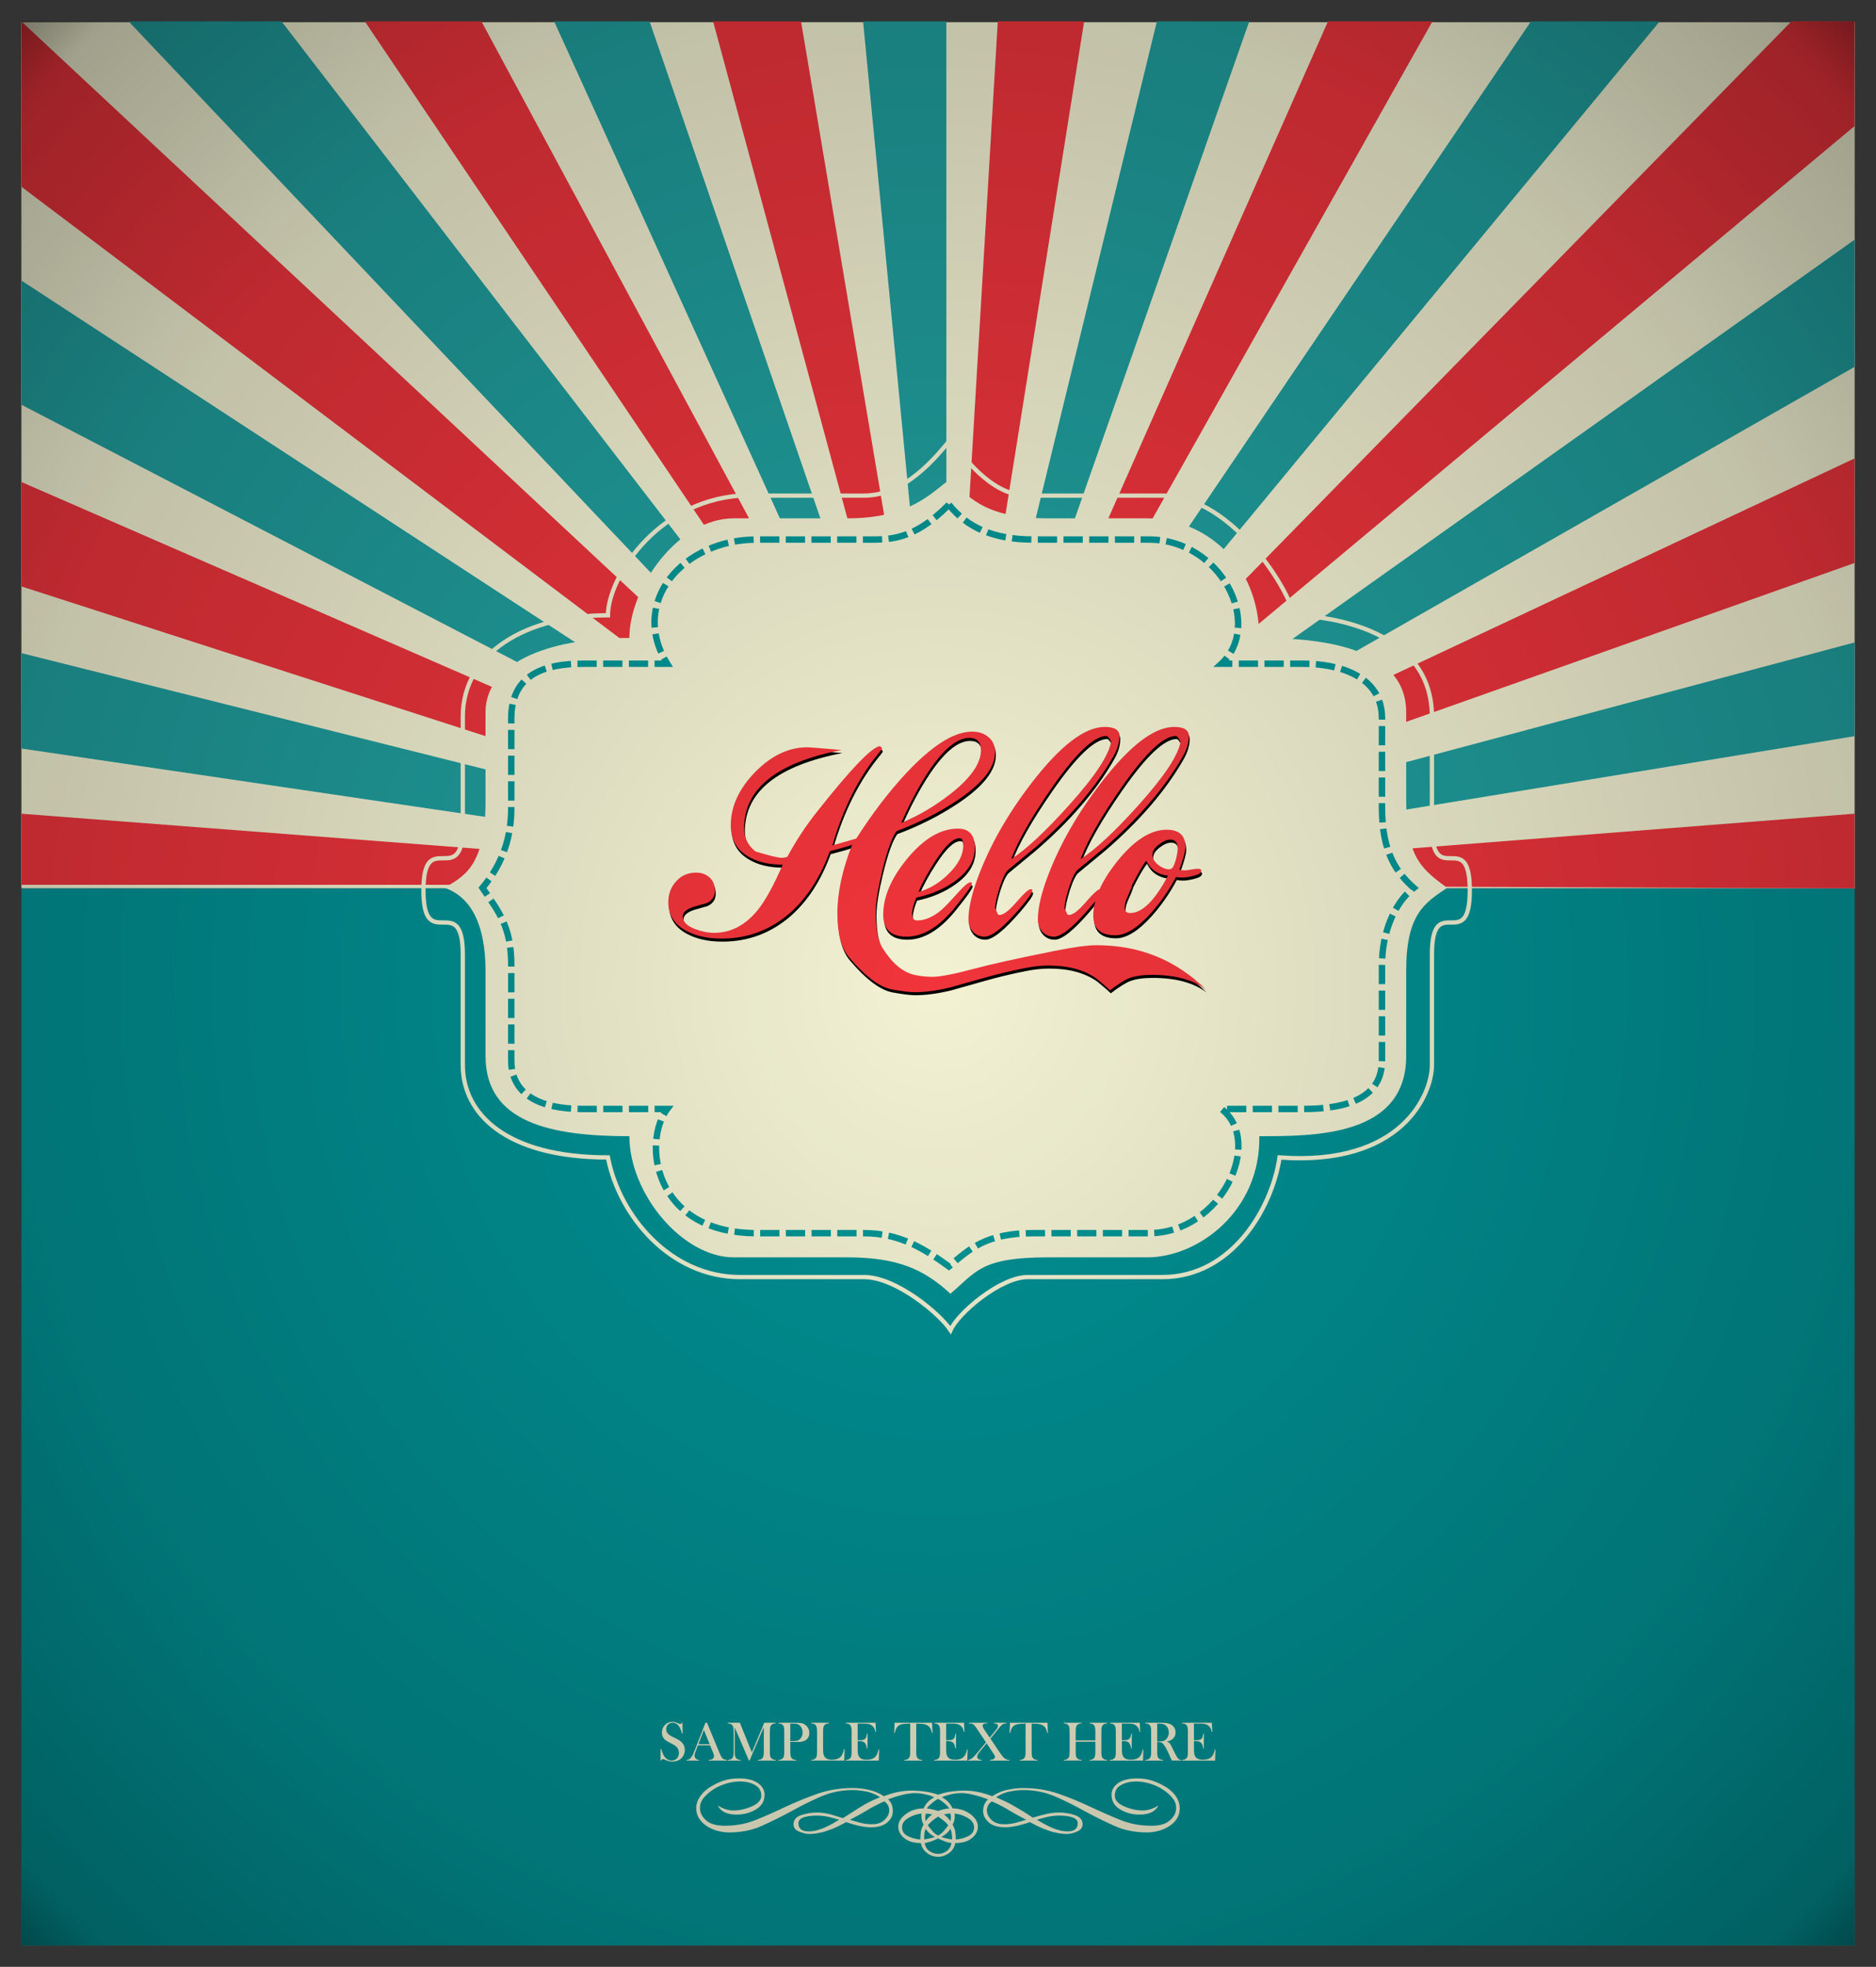
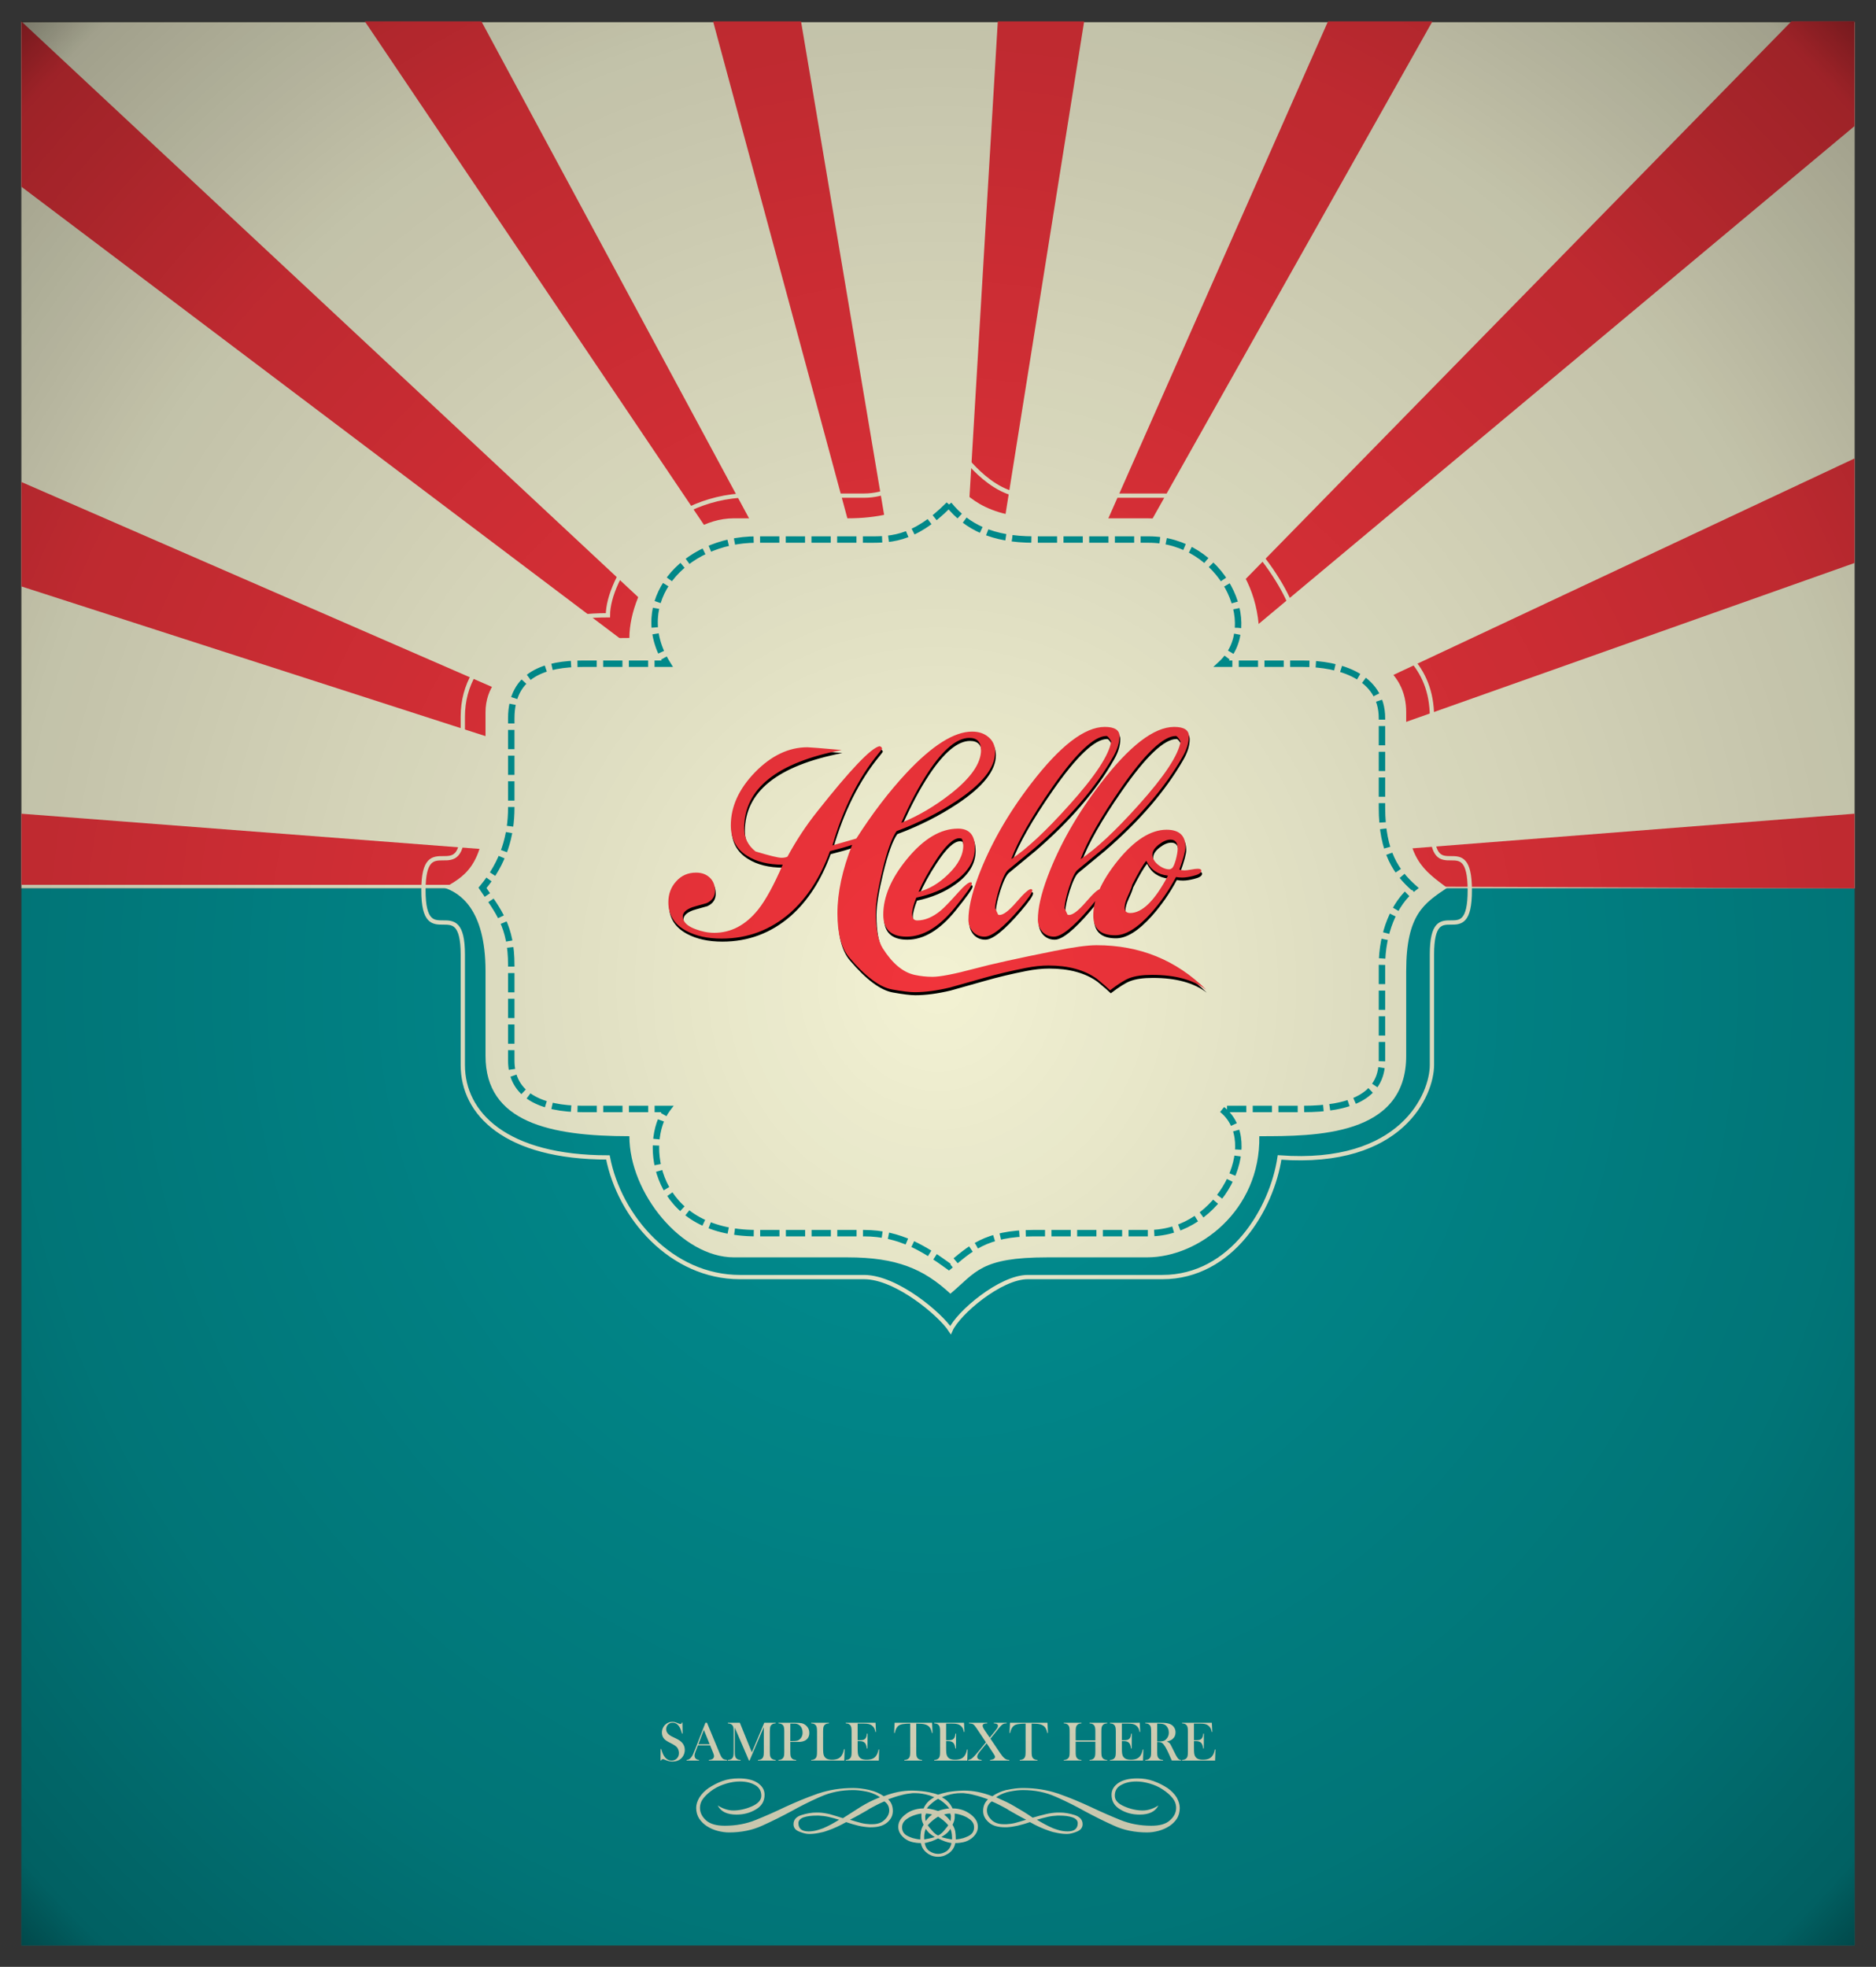
<svg xmlns="http://www.w3.org/2000/svg" id="svg2" viewBox="0 0 438.01 459.18" version="1.1">
  <rect x="0" y="0" width="438.01" height="459.18" fill="#333333" stroke="none" />
  <defs id="defs4">
    <radialGradient id="radialGradient988" gradientUnits="userSpaceOnUse" cy="535.86" cx="401.09" gradientTransform="matrix(1.463 -3.2984e-8 3.4616e-8 1.536 -185.73 -286.93)" r="214">
      <stop id="stop984" stop-opacity="0" offset="0" />
      <stop id="stop998" stop-opacity=".2" offset=".699" />
      <stop id="stop996" stop-opacity=".337" offset=".923" />
      <stop id="stop994" stop-opacity=".494" offset=".964" />
      <stop id="stop992" stop-opacity=".706" offset=".981" />
      <stop id="stop990" stop-opacity=".851" offset=".981" />
      <stop id="stop986" offset="1" />
    </radialGradient>
  </defs>
  <g id="layer1" transform="translate(-182.09 -306.27)">
    <g id="g1000">
      <g id="g956">
        <g id="g832" transform="translate(32.527 36.77)">
          <g id="g967">
            <rect id="rect965" height="202.23" width="428" y="274.67" x="154.57" fill="#f3f2d3" />
            <rect id="rect963" height="246.78" width="428" y="476.9" x="154.57" fill="#019194" />
          </g>
          <g id="g1095">
            <path id="path1055" fill="#ed343c" d="m154.56 274.5v38.594l215.97 162.97-215.97-201.56zm215.97 201.56-108.56-201.56h-27.22l135.78 201.56zl-33.94-201.56h-20.53l54.47 201.56zl32.16-201.56h-20.16l-12 201.56zl113.47-201.56h-24.38l-89.09 201.56zl212.03-177.12v-24.438h-14.75l-197.28 201.56zl212.03-75.125v-24.406l-212.03 99.53zl212.03 0.844v-17.438l-212.03 16.6zl-215.97-16.594v16.594h215.97zl-215.97-94.031v24.375l215.97 69.66z" />
-             <path id="path1092" fill="#209e9d" d="m370.52 476.07 212.05-56.583v21.875l-212.05 34.71zm0.007-0.008l212.04-150.6v29.69zm-0.007 0.008l136.48-201.56h30.05zl49.15-201.56h21.56zm0.007-0.008l-19.45-201.55h19.44zm-0.007 0.008l-91.57-201.56h22.28zl-190.91-201.56h35.7zl-215.95-112.08v-28.99zl-215.95-31.82v-22.27z" />
          </g>
          <g id="g1099" transform="translate(2)">
            <path id="path865" d="m369.5 372.13c-3.063 3.621-10.398 13.081-20.189 13.081h-28.991c-19.87 1.51-30.82 19.52-30.82 27.93-18.91 0-33.881 8.671-33.881 23.688v25.536c0 15-9.192 0-9.192 15s9.192 0 9.192 15v25.781c0 11.333 10.002 21.567 33.881 21.567 2.686 13.863 14.74 27.931 30.819 27.931h28.991c7.56 0 17.817 8.725 20.189 12.374 1.768-4 11.658-12.374 17.995-12.374h31.466c16.2 0 25.596-16.018 27.357-27.931 28.611 2.121 35.575-14.804 35.575-21.567v-25.781c0-15 8.839 0 8.839-15s-8.839 0-8.839-15v-25.536c0-23.688-32.393-23.688-32.393-23.688 0-4.226-13.745-27.931-30.539-27.931h-31.466c-8.79 0-15.43-9.73-17.99-13.08z" stroke="#f3f2d3" fill="none" />
            <path id="path911" d="m392.09 563.04c-15.626 0-16.648 3.468-22.627 8.485-6.208-5.737-12.441-8.485-24.042-8.485h-26.516c-12.115 0-24.395-14.981-24.395-28.284-18.513 0-33.588-3.245-33.588-18.738v-19.799c0-14.726-6.205-18.296-9.546-19.445 3.922-2.519 9.546-4.436 9.546-20.153v-20.86c0-11.037 13.621-17.324 33.588-17.324 0-11.706 11.315-27.931 24.395-27.931h26.516c14.637 0 19.487-5.901 24.042-9.192 3.62 3.426 7.307 9.192 22.627 9.192h23.335c13.192 0 26.163 10.346 26.163 27.931 27.218-0.088 34.295 8.309 34.295 17.324v20.86c0 13.571 4.13 16.042 9.546 20.153-5.327 3.601-9.546 6.151-9.546 19.445v19.799c0 18.738-21.162 18.738-34.295 18.738 0.3 17.38-14.19 28.28-26.15 28.28z" fill="#f3f2d3" />
            <path id="path961" d="m369.11 387.33c-8.572 8.629-14.146 8.132-19.799 8.132h-25.102c-17.096 0-29.832 14.545-20.86 28.991h-19.799c-8.412 0-16.617 2.276-16.617 12.728v20.86c0 6.508-1.72 12.743-6.718 18.738 3.756 5.569 6.718 8.979 6.718 18.031v22.274c0 8.131 6.999 11.314 16.617 11.314h19.799c-5.836 7.741-3.246 28.991 20.86 28.991h25.102c8.442 0 14.27 3.777 19.799 7.778 4.869-4.069 8.495-7.778 19.799-7.778h26.87c16.971 0 26.89-21.357 16.971-28.991h19.092c10.536 0 18.385-2.739 18.385-11.314v-22.274c0-7.28 2.735-14.457 7.425-18.031-4.005-3.569-7.425-8.246-7.425-18.738v-20.86c0-9.815-9.941-12.728-18.385-12.728h-19.092c9.805-9.133 0-28.991-16.971-28.991h-26.87c-9.56 0-15.57-2.9-19.8-8.13z" stroke="#009697" stroke-dasharray="4.5, 1.5" stroke-width="1.5" fill="none" />
          </g>
          <g id="g834" transform="translate(253.14 -383.25)">
            <g id="g923">
              <g id="text826" transform="scale(1.005 .995)">
                <path id="path907" d="m176.2 861.03q0 0.774-1.871 1.226-1.484 0.387-2.58 0.387-0.71 0-1.419-0.129-2.451 4.644-5.805 8.45-4.644 5.225-8.321 5.225-5.096 0-5.096-4.644 0-5.676 5.612-12.771 5.87-7.353 11.417-7.353 4.386 0 4.386 4.064 0 1.355-1.419 5.289 0.645 0.194 1.161 0.194 0.516 0 1.548-0.194 1.032-0.194 1.548-0.194 0.84 0 0.84 0.45zm-5.483-5.16q0-2.129-1.677-2.129-1.226 0-2.709 1.161-1.484 1.161-1.484 2.387 0 1.226 1.29 2.322 1.355 1.097 2.645 1.097 0.129 0 0.323-0.065v-0.065q0.581 0 1.161-2.064 0.45-1.68 0.45-2.65zm-2.258 6.321q-3.548-0.387-5.031-3.483-1.097 1.29-3.225 5.547v-0.065q-0.129 0.71-1.032 2.709-0.774 1.677-0.774 2.774 0 1.29 1.29 1.29 4.2 0 8.78-8.77zm4.86-32.702q0 2.258-1.484 4.838-6.192 10.901-18.189 21.35-2.064 1.742-6.192 5.16-0.903 0.774-2 4.193-0.968 3.161-1.032 4.773l0.71 1.548q0.258 0.065 0.323 0.065 1.355 0 3.935-3.032t3.354-3.032q0.323 0 0.323 0.323 0 0.774-2.838 4.128-5.676 6.708-8.256 6.708-1.613 0-2.709-1.161-1.032-1.226-1.032-2.838 0-3.999 2.258-10.062 4.128-11.094 12.255-21.801 10.127-13.352 17.157-13.352 3.42 0 3.42 2.19zm-1.935 1.226q-0.71-1.29-1.097-1.29-4.322 0-12.707 12.191-7.095 10.32-9.417 16.706 5.354-3.548 13.481-12.707 8.97-10.07 9.74-14.9zm-14.19-1.226q0 2.258-1.484 4.838-6.192 10.901-18.189 21.35-2.064 1.742-6.192 5.16-0.903 0.774-2 4.193-0.968 3.161-1.032 4.773l0.71 1.548q0.258 0.065 0.323 0.065 1.355 0 3.935-3.032 2.58-3.032 3.354-3.032 0.323 0 0.323 0.323 0 0.774-2.838 4.128-5.676 6.708-8.256 6.708-1.613 0-2.709-1.161-1.032-1.226-1.032-2.838 0-3.999 2.258-10.062 4.128-11.094 12.255-21.801 10.127-13.352 17.157-13.352 3.42 0 3.42 2.19zm-1.935 1.226q-0.71-1.29-1.097-1.29-4.322 0-12.707 12.191-7.095 10.32-9.417 16.706 5.354-3.548 13.481-12.707 8.97-10.07 9.74-14.9zm-31.668 24.962q0 4.515-4.709 7.869-3.741 2.709-8.901 3.806-0.968 2.451-0.968 3.806 0 1.548 1.161 1.548 2.709 0 5.483-2.322 1.226-1.032 4.128-4.322 2.064-2.322 2.838-2.322 0.258 0 0.258 0.323 0 0.71-3.935 5.612-5.483 6.837-11.223 6.837-5.418 0-5.418-5.16 0-6.257 5.483-13.029 5.805-7.16 11.868-7.16 3.93-0.01 3.93 4.51zm-2.709-0.581q0-0.968-0.323-1.548-0.258-0.129-0.581-0.129-2.128 0-5.483 5.225-2.516 3.87-3.999 7.353 3.612-0.903 6.837-4.064 3.55-3.42 3.55-6.84zm56.433 33.863q-4.451-3.483-12.578-3.483-3.29 0-5.289 0.774-1.613 0.645-4.451 2.838-0.839-0.839-3.096-2.709-4.257-3.096-11.223-3.096-2.451 0-5.354 0.581-5.16 1.032-9.611 2.322l-7.934 2.258q-4.58 1.097-8.192 1.097-1.677 0-5.225-0.645-4.322-0.774-9.998-7.547-2.709-3.225-2.709-10.32 0-7.289 3.419-16.061-1.871 0.645-5.16 1.484-3.29 9.159-9.288 14.513-6.837 5.999-15.867 5.999-4.838 0-8.192-1.806-4.193-2.258-4.193-6.708 0-2.903 1.806-4.902 1.806-2.064 4.644-2.064 1.935 0 3.161 1.161 1.226 1.161 1.226 3.096 0 2-1.935 2.903-3.225 0.903-3.354 0.968-2.193 0.839-2.193 2.128 0 1.871 2.838 2.967 2.322 0.903 4.451 0.903 5.87 0 10.191-5.418 2.645-3.354 5.741-10.578-5.031 0-8.256-2.064-3.806-2.387-3.806-7.16 0-6.579 5.612-12.449 5.676-5.87 12.191-5.87 0.71 0 7.934 0.645-22.64 4.451-22.64 18.383 0 3.29 2.645 5.418 4.838 1.484 6.063 1.484 0.774 0 1.355-0.258 3.032-5.676 6.902-10.578 11.61-14.835 14.513-15.351l0.387 0.194 0.194 0.387q-0.194 0.323-0.774 1.032-7.031 8.643-10.772 21.672l5.547-1.613q5.547-8.772 11.61-15.351 9.03-9.74 15.287-9.74 2.322 0 3.806 1.29 1.548 1.29 1.548 3.548 0 5.418-8.966 11.417-6.257 4.193-13.932 7.095-1.613 2.258-3.29 9.224-1.548 6.45-1.548 9.74 0 5.934 1.613 8.514 3.354 5.354 7.418 6.257 2.064 0.452 4.128 0.452 2.709 0 9.869-1.935 5.676-1.548 18.447-4.128 6.644-1.355 9.804-1.355 15.03-0.01 25.47 10.44zm-52.311-56.245q0-2.838-2.709-2.838-4.257 0-9.482 7.934-3.29 5.031-6.321 11.997 5.934-2.451 11.417-6.773 7.1-5.62 7.1-10.33z" />
              </g>
              <g id="text830" fill="#f1343b" transform="scale(1.005 .995)">
-                 <path id="path920" d="m176.02 860.32q0 0.774-1.871 1.226-1.484 0.387-2.58 0.387-0.71 0-1.419-0.129-2.451 4.644-5.805 8.45-4.644 5.225-8.321 5.225-5.096 0-5.096-4.644 0-5.676 5.612-12.771 5.87-7.353 11.417-7.353 4.386 0 4.386 4.064 0 1.355-1.419 5.289 0.645 0.194 1.161 0.194 0.516 0 1.548-0.194 1.032-0.194 1.548-0.194 0.84 0 0.84 0.45zm-5.483-5.16q0-2.128-1.677-2.128-1.226 0-2.709 1.161-1.484 1.161-1.484 2.387 0 1.226 1.29 2.322 1.355 1.097 2.645 1.097 0.129 0 0.323-0.065v-0.065q0.581 0 1.161-2.064 0.45-1.68 0.45-2.65zm-2.258 6.321q-3.548-0.387-5.031-3.483-1.097 1.29-3.225 5.547v-0.065q-0.129 0.71-1.032 2.709-0.774 1.677-0.774 2.774 0 1.29 1.29 1.29 4.2 0 8.78-8.77zm4.86-32.702q0 2.258-1.484 4.838-6.192 10.901-18.189 21.35-2.064 1.742-6.192 5.16-0.903 0.774-2 4.193-0.968 3.161-1.032 4.773l0.71 1.548q0.258 0.065 0.323 0.065 1.355 0 3.935-3.032 2.58-3.032 3.354-3.032 0.323 0 0.323 0.323 0 0.774-2.838 4.128-5.676 6.708-8.256 6.708-1.613 0-2.709-1.161-1.032-1.226-1.032-2.838 0-3.999 2.258-10.062 4.128-11.094 12.255-21.801 10.127-13.352 17.157-13.352 3.42 0 3.42 2.19zm-1.935 1.226q-0.71-1.29-1.097-1.29-4.322 0-12.707 12.191-7.095 10.32-9.417 16.706 5.354-3.548 13.481-12.707 8.97-10.07 9.75-14.91zm-14.19-1.226q0 2.258-1.484 4.838-6.192 10.901-18.189 21.35-2.064 1.742-6.192 5.16-0.903 0.774-2 4.193-0.968 3.161-1.032 4.773l0.71 1.548q0.258 0.065 0.323 0.065 1.355 0 3.935-3.032 2.58-3.032 3.354-3.032 0.323 0 0.323 0.323 0 0.774-2.838 4.128-5.676 6.708-8.256 6.708-1.613 0-2.709-1.161-1.032-1.226-1.032-2.838 0-3.999 2.258-10.062 4.128-11.094 12.255-21.801 10.127-13.352 17.157-13.352 3.43 0 3.43 2.19zm-1.935 1.226q-0.71-1.29-1.097-1.29-4.322 0-12.707 12.191-7.095 10.32-9.417 16.706 5.354-3.548 13.481-12.707 8.97-10.07 9.74-14.91zm-31.668 24.962q0 4.515-4.709 7.869-3.741 2.709-8.901 3.806-0.968 2.451-0.968 3.806 0 1.548 1.161 1.548 2.709 0 5.483-2.322 1.226-1.032 4.128-4.322 2.064-2.322 2.838-2.322 0.258 0 0.258 0.323 0 0.71-3.935 5.612-5.483 6.837-11.223 6.837-5.418 0-5.418-5.16 0-6.257 5.483-13.029 5.805-7.16 11.868-7.16 3.94-0.01 3.94 4.51zm-2.709-0.581q0-0.968-0.323-1.548-0.258-0.129-0.581-0.129-2.128 0-5.483 5.225-2.516 3.87-3.999 7.353 3.612-0.903 6.837-4.064 3.56-3.43 3.56-6.84zm56.433 33.863q-4.451-3.483-12.578-3.483-3.29 0-5.289 0.774-1.613 0.645-4.451 2.838-0.839-0.839-3.096-2.709-4.257-3.096-11.223-3.096-2.451 0-5.354 0.581-5.16 1.032-9.611 2.322l-7.934 2.258q-4.58 1.097-8.192 1.097-1.677 0-5.225-0.645-4.322-0.774-9.998-7.547-2.709-3.225-2.709-10.32 0-7.289 3.419-16.061-1.871 0.645-5.16 1.484-3.29 9.159-9.288 14.513-6.837 5.999-15.867 5.999-4.838 0-8.192-1.806-4.193-2.258-4.193-6.708 0-2.903 1.806-4.902 1.806-2.064 4.644-2.064 1.935 0 3.161 1.161 1.226 1.161 1.226 3.096 0 2-1.935 2.903-3.225 0.903-3.354 0.968-2.193 0.839-2.193 2.129 0 1.871 2.838 2.967 2.322 0.903 4.451 0.903 5.87 0 10.191-5.418 2.645-3.354 5.741-10.578-5.031 0-8.256-2.064-3.806-2.387-3.806-7.16 0-6.579 5.612-12.449 5.676-5.87 12.191-5.87 0.71 0 7.934 0.645-22.64 4.451-22.64 18.383 0 3.29 2.645 5.418 4.838 1.484 6.063 1.484 0.774 0 1.355-0.258 3.032-5.676 6.902-10.578 11.61-14.835 14.513-15.351l0.387 0.194 0.194 0.387q-0.194 0.323-0.774 1.032-7.031 8.643-10.772 21.672l5.547-1.613q5.547-8.772 11.61-15.351 9.03-9.74 15.287-9.74 2.322 0 3.806 1.29 1.548 1.29 1.548 3.548 0 5.418-8.966 11.417-6.257 4.193-13.932 7.095-1.613 2.258-3.29 9.224-1.548 6.45-1.548 9.74 0 5.934 1.613 8.514 3.354 5.354 7.418 6.257 2.064 0.452 4.128 0.452 2.709 0 9.869-1.935 5.676-1.548 18.447-4.128 6.644-1.355 9.804-1.355 15.03-0.01 25.48 10.44zm-52.311-56.245q0-2.838-2.709-2.838-4.257 0-9.482 7.934-3.29 5.031-6.321 11.997 5.934-2.451 11.417-6.773 7.11-5.61 7.11-10.32z" />
+                 <path id="path920" d="m176.02 860.32q0 0.774-1.871 1.226-1.484 0.387-2.58 0.387-0.71 0-1.419-0.129-2.451 4.644-5.805 8.45-4.644 5.225-8.321 5.225-5.096 0-5.096-4.644 0-5.676 5.612-12.771 5.87-7.353 11.417-7.353 4.386 0 4.386 4.064 0 1.355-1.419 5.289 0.645 0.194 1.161 0.194 0.516 0 1.548-0.194 1.032-0.194 1.548-0.194 0.84 0 0.84 0.45zm-5.483-5.16q0-2.128-1.677-2.128-1.226 0-2.709 1.161-1.484 1.161-1.484 2.387 0 1.226 1.29 2.322 1.355 1.097 2.645 1.097 0.129 0 0.323-0.065v-0.065q0.581 0 1.161-2.064 0.45-1.68 0.45-2.65zm-2.258 6.321q-3.548-0.387-5.031-3.483-1.097 1.29-3.225 5.547v-0.065q-0.129 0.71-1.032 2.709-0.774 1.677-0.774 2.774 0 1.29 1.29 1.29 4.2 0 8.78-8.77zm4.86-32.702q0 2.258-1.484 4.838-6.192 10.901-18.189 21.35-2.064 1.742-6.192 5.16-0.903 0.774-2 4.193-0.968 3.161-1.032 4.773l0.71 1.548q0.258 0.065 0.323 0.065 1.355 0 3.935-3.032 2.58-3.032 3.354-3.032 0.323 0 0.323 0.323 0 0.774-2.838 4.128-5.676 6.708-8.256 6.708-1.613 0-2.709-1.161-1.032-1.226-1.032-2.838 0-3.999 2.258-10.062 4.128-11.094 12.255-21.801 10.127-13.352 17.157-13.352 3.42 0 3.42 2.19zm-1.935 1.226q-0.71-1.29-1.097-1.29-4.322 0-12.707 12.191-7.095 10.32-9.417 16.706 5.354-3.548 13.481-12.707 8.97-10.07 9.75-14.91zm-14.19-1.226q0 2.258-1.484 4.838-6.192 10.901-18.189 21.35-2.064 1.742-6.192 5.16-0.903 0.774-2 4.193-0.968 3.161-1.032 4.773l0.71 1.548q0.258 0.065 0.323 0.065 1.355 0 3.935-3.032 2.58-3.032 3.354-3.032 0.323 0 0.323 0.323 0 0.774-2.838 4.128-5.676 6.708-8.256 6.708-1.613 0-2.709-1.161-1.032-1.226-1.032-2.838 0-3.999 2.258-10.062 4.128-11.094 12.255-21.801 10.127-13.352 17.157-13.352 3.43 0 3.43 2.19m-1.935 1.226q-0.71-1.29-1.097-1.29-4.322 0-12.707 12.191-7.095 10.32-9.417 16.706 5.354-3.548 13.481-12.707 8.97-10.07 9.74-14.91zm-31.668 24.962q0 4.515-4.709 7.869-3.741 2.709-8.901 3.806-0.968 2.451-0.968 3.806 0 1.548 1.161 1.548 2.709 0 5.483-2.322 1.226-1.032 4.128-4.322 2.064-2.322 2.838-2.322 0.258 0 0.258 0.323 0 0.71-3.935 5.612-5.483 6.837-11.223 6.837-5.418 0-5.418-5.16 0-6.257 5.483-13.029 5.805-7.16 11.868-7.16 3.94-0.01 3.94 4.51zm-2.709-0.581q0-0.968-0.323-1.548-0.258-0.129-0.581-0.129-2.128 0-5.483 5.225-2.516 3.87-3.999 7.353 3.612-0.903 6.837-4.064 3.56-3.43 3.56-6.84zm56.433 33.863q-4.451-3.483-12.578-3.483-3.29 0-5.289 0.774-1.613 0.645-4.451 2.838-0.839-0.839-3.096-2.709-4.257-3.096-11.223-3.096-2.451 0-5.354 0.581-5.16 1.032-9.611 2.322l-7.934 2.258q-4.58 1.097-8.192 1.097-1.677 0-5.225-0.645-4.322-0.774-9.998-7.547-2.709-3.225-2.709-10.32 0-7.289 3.419-16.061-1.871 0.645-5.16 1.484-3.29 9.159-9.288 14.513-6.837 5.999-15.867 5.999-4.838 0-8.192-1.806-4.193-2.258-4.193-6.708 0-2.903 1.806-4.902 1.806-2.064 4.644-2.064 1.935 0 3.161 1.161 1.226 1.161 1.226 3.096 0 2-1.935 2.903-3.225 0.903-3.354 0.968-2.193 0.839-2.193 2.129 0 1.871 2.838 2.967 2.322 0.903 4.451 0.903 5.87 0 10.191-5.418 2.645-3.354 5.741-10.578-5.031 0-8.256-2.064-3.806-2.387-3.806-7.16 0-6.579 5.612-12.449 5.676-5.87 12.191-5.87 0.71 0 7.934 0.645-22.64 4.451-22.64 18.383 0 3.29 2.645 5.418 4.838 1.484 6.063 1.484 0.774 0 1.355-0.258 3.032-5.676 6.902-10.578 11.61-14.835 14.513-15.351l0.387 0.194 0.194 0.387q-0.194 0.323-0.774 1.032-7.031 8.643-10.772 21.672l5.547-1.613q5.547-8.772 11.61-15.351 9.03-9.74 15.287-9.74 2.322 0 3.806 1.29 1.548 1.29 1.548 3.548 0 5.418-8.966 11.417-6.257 4.193-13.932 7.095-1.613 2.258-3.29 9.224-1.548 6.45-1.548 9.74 0 5.934 1.613 8.514 3.354 5.354 7.418 6.257 2.064 0.452 4.128 0.452 2.709 0 9.869-1.935 5.676-1.548 18.447-4.128 6.644-1.355 9.804-1.355 15.03-0.01 25.48 10.44zm-52.311-56.245q0-2.838-2.709-2.838-4.257 0-9.482 7.934-3.29 5.031-6.321 11.997 5.934-2.451 11.417-6.773 7.11-5.61 7.11-10.32z" />
              </g>
            </g>
          </g>
        </g>
        <g id="g858">
          <g id="g893" fill="#f3f2d3">
            <path id="path940" d="m456.87 730.86c-0.465 0.68-1.056 1.281-1.816 1.762-0.76 0.481-1.604 0.841-2.491 1.082-0.93 0.24-1.816 0.359-2.663 0.359-2.829 0-5.406-0.52-7.688-1.562-2.322-1.041-4.561-2.163-6.8-3.365-2.069-1.161-4.224-2.242-6.462-3.243-0.127-0.04-0.253-0.121-0.379-0.161-2.324-1.041-4.858-1.562-7.646-1.562-0.93 0-1.943 0.12-3.127 0.36-0.252 0.04-0.463 0.121-0.675 0.161-0.929 0.28-1.733 0.641-2.451 1.162 0.803 0.36 1.605 0.721 2.451 1.121 0.675 0.321 1.308 0.681 1.985 1.081 1.477 0.841 2.83 1.682 4.096 2.564 1.058-0.322 2.113-0.602 3.126-0.842 0.845-0.2 1.732-0.321 2.619-0.36h0.507c1.183 0 2.365 0.2 3.59 0.6 1.183 0.402 1.816 1.121 1.816 2.123 0 0.802-0.465 1.362-1.31 1.722-0.886 0.36-1.646 0.561-2.323 0.561-0.76 0-1.52-0.081-2.281-0.241-0.676-0.12-1.352-0.28-2.07-0.561-1.437-0.48-2.914-1.161-4.309-1.962-0.929 0.32-1.9 0.601-2.914 0.841-0.886 0.199-1.732 0.32-2.534 0.361h-0.338c-1.648 0-2.957-0.361-3.802-1.122-0.887-0.761-1.351-1.642-1.351-2.684 0-1.12 0.38-2.002 1.141-2.723-1.098-0.401-2.154-0.76-3.211-1.001-0.843-0.241-1.689-0.36-2.534-0.441h-0.634c-1.014 0-2.027 0.161-3.084 0.481-0.422 0.12-0.887 0.28-1.309 0.481 0.507 0.28 0.93 0.561 1.309 0.921 0.506 0.481 0.887 1.041 1.183 1.681 0.93 0 1.733 0.161 2.535 0.441 0.55 0.2 1.098 0.521 1.604 0.881 1.183 0.881 1.776 1.843 1.776 2.964 0 1.04-0.508 1.922-1.437 2.683-0.592 0.44-1.224 0.762-1.943 0.922-0.55 0.12-1.141 0.2-1.775 0.2h-0.126c-0.169 0.961-0.634 1.722-1.436 2.322-0.125 0.081-0.254 0.2-0.38 0.241-0.676 0.441-1.435 0.64-2.196 0.64-0.718 0-1.395-0.16-2.028-0.52-0.17-0.08-0.381-0.2-0.549-0.361-0.803-0.6-1.267-1.361-1.436-2.322h-0.126c-0.634 0-1.225-0.08-1.776-0.2-0.717-0.16-1.393-0.481-1.943-0.922-0.93-0.761-1.437-1.642-1.437-2.683 0-1.121 0.591-2.083 1.774-2.964 0.508-0.401 1.056-0.681 1.605-0.881 0.803-0.28 1.605-0.441 2.535-0.441 0.296-0.72 0.76-1.322 1.352-1.842 0.338-0.28 0.717-0.52 1.14-0.76-0.379-0.161-0.76-0.322-1.14-0.441-1.098-0.321-2.196-0.521-3.253-0.521h-0.634c-0.844 0.081-1.731 0.2-2.576 0.441-1.013 0.241-2.112 0.6-3.167 1.001 0.76 0.722 1.096 1.603 1.096 2.723 0 1.041-0.422 1.923-1.31 2.684-0.886 0.761-2.155 1.122-3.8 1.122h-0.338c-0.803-0.041-1.691-0.162-2.577-0.361-0.971-0.24-1.943-0.521-2.873-0.841-1.436 0.801-2.871 1.482-4.308 1.962-0.718 0.28-1.394 0.44-2.07 0.561-0.761 0.16-1.521 0.241-2.281 0.241-0.676 0-1.436-0.2-2.323-0.561-0.888-0.36-1.31-0.92-1.31-1.722 0-1.002 0.591-1.722 1.817-2.123 1.224-0.401 2.407-0.6 3.59-0.6h0.507c0.887 0.04 1.774 0.2 2.618 0.4 1.014 0.28 1.985 0.602 2.999 0.922 1.351-0.881 2.745-1.762 4.14-2.643 0.676-0.401 1.351-0.801 2.07-1.163 0.802-0.4 1.604-0.76 2.45-1.08-0.719-0.521-1.563-0.881-2.45-1.162-0.211-0.04-0.466-0.12-0.676-0.161-1.183-0.24-2.239-0.36-3.126-0.36-2.788 0-5.322 0.521-7.644 1.562-0.127 0.04-0.254 0.12-0.381 0.161-2.238 1.001-4.393 2.082-6.461 3.243-2.24 1.202-4.478 2.324-6.802 3.365-2.281 1.041-4.857 1.562-7.688 1.562-0.845 0-1.731-0.12-2.662-0.359-0.93-0.241-1.731-0.601-2.491-1.082-0.76-0.481-1.352-1.082-1.817-1.762-0.465-0.721-0.718-1.562-0.718-2.523 0-0.801 0.253-1.603 0.761-2.443 0.506-0.802 1.225-1.562 2.155-2.204 0.929-0.6 1.943-1.161 3.126-1.602 1.183-0.44 2.449-0.64 3.885-0.64 1.943 0 3.422 0.36 4.477 1.082 1.012 0.72 1.563 1.602 1.563 2.723 0 1.522-0.677 2.644-2.029 3.444-1.351 0.801-2.83 1.202-4.519 1.202-2.239 0-3.717-0.721-4.394-2.163 0.423 0.32 0.973 0.601 1.65 0.84 0.675 0.241 1.349 0.361 1.983 0.361 1.437 0 2.873-0.321 4.35-0.961 1.437-0.641 2.196-1.442 2.196-2.483 0-1.121-0.506-1.961-1.435-2.482-0.971-0.561-2.155-0.841-3.591-0.841-1.014 0-2.027 0.161-3.126 0.481-1.097 0.32-2.111 0.76-3.041 1.361-0.887 0.6-1.647 1.242-2.238 1.962-0.592 0.721-0.888 1.482-0.888 2.364 0 1.121 0.508 2.083 1.437 2.924 0.971 0.841 2.407 1.241 4.352 1.241 2.575 0 5.025-0.44 7.263-1.362 2.282-0.92 4.562-1.923 6.885-3.042 2.366-1.083 4.816-2.124 7.35-3.005 0.169-0.08 0.296-0.12 0.464-0.16 2.408-0.801 5.111-1.242 8.025-1.242 1.14 0 2.408 0.16 3.676 0.441 0.042 0 0.083 0 0.127 0.04 1.267 0.28 2.364 0.761 3.336 1.442 2.239-0.881 4.436-1.322 6.505-1.322h0.253c1.438 0.04 2.705 0.16 3.887 0.401 0.717 0.161 1.394 0.32 2.028 0.561 0.675-0.241 1.435-0.441 2.196-0.6 1.141-0.201 2.365-0.321 3.717-0.361h0.211c2.112 0 4.266 0.44 6.548 1.322 0.97-0.681 2.068-1.162 3.337-1.482h0.126c1.268-0.281 2.491-0.441 3.676-0.441 2.914 0 5.617 0.441 8.025 1.242 0.17 0.04 0.295 0.08 0.464 0.16 2.535 0.881 4.984 1.923 7.309 3.005 2.364 1.12 4.646 2.122 6.927 3.042 2.238 0.922 4.688 1.362 7.264 1.362 1.944 0 3.38-0.4 4.309-1.241 0.971-0.841 1.478-1.803 1.478-2.924 0-0.882-0.295-1.642-0.887-2.364-0.591-0.721-1.351-1.362-2.28-1.962-0.888-0.601-1.901-1.041-3-1.361-1.098-0.32-2.112-0.481-3.125-0.481-1.437 0-2.618 0.28-3.591 0.841-0.971 0.521-1.435 1.361-1.435 2.482 0 1.041 0.717 1.843 2.196 2.483 1.477 0.64 2.914 0.961 4.308 0.961 0.676 0 1.352-0.12 2.027-0.361 0.676-0.239 1.225-0.52 1.649-0.84-0.676 1.441-2.155 2.163-4.393 2.163-1.69 0-3.211-0.401-4.52-1.202-1.352-0.8-2.028-1.922-2.028-3.444 0-1.121 0.548-2.004 1.562-2.723 1.056-0.722 2.536-1.082 4.478-1.082 1.31 0 2.619 0.2 3.801 0.64 1.225 0.441 2.282 1.002 3.21 1.602 0.929 0.641 1.648 1.402 2.154 2.204 0.465 0.84 0.718 1.642 0.718 2.443 0 0.94-0.21 1.79-0.68 2.51zm-28.977 2.203c0.381 0.12 0.718 0.28 1.057 0.359 0.844 0.281 1.648 0.401 2.409 0.401 1.562 0 2.364-0.64 2.364-1.923 0-0.6-0.422-1.081-1.266-1.361-0.803-0.28-1.816-0.401-2.999-0.401h-0.507c-0.718 0.04-1.478 0.12-2.196 0.281-0.888 0.2-1.732 0.44-2.576 0.679 1.27 0.76 2.5 1.44 3.72 1.96zm-22.767 0.801c0.084 0.52 0.126 1.121 0.126 1.722v0.12c0.592-0.04 1.183-0.16 1.775-0.32 0.38-0.12 0.719-0.281 1.098-0.441 0.929-0.44 1.394-1.121 1.394-2.082 0-0.882-0.464-1.562-1.394-2.123-0.338-0.241-0.718-0.401-1.098-0.561-0.634-0.241-1.31-0.441-2.027-0.521v0.841c0 0.561-0.17 1.122-0.508 1.763 0.34 0.57 0.55 1.09 0.64 1.61zm-29.652-3.444c-0.718-0.161-1.478-0.241-2.196-0.281h-0.507c-1.183 0-2.196 0.12-3.042 0.401-0.802 0.28-1.224 0.761-1.224 1.361 0 1.282 0.803 1.923 2.366 1.923 0.759 0 1.563-0.119 2.407-0.401 0.338-0.08 0.676-0.24 1.056-0.359 1.224-0.521 2.45-1.202 3.676-1.964-0.79-0.24-1.68-0.48-2.52-0.68zm13.095-3.606c-1.225 0.521-2.367 1.122-3.464 1.723-0.17 0.12-0.381 0.239-0.55 0.359-1.268 0.721-2.576 1.482-4.013 2.202 0.929 0.281 1.774 0.561 2.619 0.762 0.634 0.16 1.267 0.241 1.943 0.28h0.717c1.141 0 2.112-0.321 2.789-1.002 0.716-0.68 1.097-1.402 1.097-2.202 0-0.89-0.38-1.61-1.14-2.13zm15.5 3.204c-0.041-0.08-0.083-0.2-0.083-0.36-0.211 0-0.465 0-0.677 0.04-0.297 0.04-0.548 0.119-0.802 0.2 0.296 0.2 0.548 0.44 0.802 0.68 0.255 0.281 0.506 0.561 0.677 0.842 0.083-0.2 0.126-0.561 0.126-1.042 0.01-0.15 0.01-0.28-0.03-0.36zm-2.956 0.36c-0.803 0.481-1.479 1.042-2.028 1.602-0.128 0.121-0.254 0.281-0.381 0.401 0.127 0.2 0.253 0.361 0.381 0.521 0.253 0.28 0.463 0.561 0.717 0.84 0.38 0.441 0.803 0.801 1.31 1.042 0.507-0.241 0.929-0.601 1.309-1.042 0.296-0.359 0.59-0.72 0.887-1.08 0.044-0.081 0.126-0.2 0.169-0.281-0.043-0.08-0.125-0.12-0.169-0.2-0.54-0.63-1.3-1.23-2.18-1.8zm3.252 4.766c0-0.721-0.127-1.362-0.38-1.923-0.17 0.321-0.381 0.601-0.677 0.881-0.379 0.36-0.887 0.721-1.435 1.041 0.423 0.12 0.845 0.241 1.224 0.321 0.085 0.04 0.126 0.04 0.211 0.04 0.337 0.081 0.719 0.16 1.057 0.2l0.02-0.56zm-5.28 3.285c0.042 0 0.042 0 0.084 0.04 0.633 0.4 1.267 0.6 1.944 0.6 0.675 0 1.309-0.2 1.942-0.6 0.086-0.08 0.169-0.12 0.254-0.2 0.465-0.401 0.803-0.961 0.93-1.722-0.296-0.04-0.592-0.12-0.93-0.2-0.211-0.081-0.422-0.12-0.633-0.2-0.55-0.201-1.056-0.441-1.563-0.681-0.507 0.24-1.014 0.48-1.564 0.681-0.168 0.04-0.296 0.08-0.463 0.119-0.381 0.12-0.761 0.241-1.098 0.28 0.15 0.84 0.53 1.49 1.12 1.89zm-1.858-7.931v-0.841c-0.718 0.08-1.395 0.28-2.029 0.521-0.38 0.16-0.759 0.32-1.098 0.561-0.929 0.561-1.395 1.241-1.395 2.123 0 0.961 0.465 1.642 1.395 2.082 0.338 0.16 0.718 0.321 1.098 0.441 0.593 0.16 1.183 0.28 1.776 0.32v-0.12c0-0.601 0.041-1.202 0.126-1.722 0.085-0.521 0.295-1.042 0.633-1.602-0.32-0.64-0.49-1.2-0.49-1.76zm0.634 5.207c0.421-0.08 0.843-0.16 1.224-0.24 0.422-0.08 0.844-0.2 1.268-0.321-0.465-0.28-0.888-0.561-1.268-0.881-0.337-0.321-0.634-0.681-0.845-1.042-0.253 0.561-0.379 1.202-0.379 1.923l0.02 0.56zm0.295-5.688c-0.042 0.08-0.042 0.201-0.042 0.36 0 0.481 0.042 0.842 0.126 1.042 0.211-0.361 0.508-0.681 0.845-1.042 0.211-0.159 0.422-0.321 0.633-0.48-0.211-0.081-0.422-0.12-0.633-0.161-0.296-0.04-0.549-0.08-0.845-0.08 0.03 0.16-0.01 0.28-0.05 0.36zm0.93-2.282c-0.211 0.24-0.423 0.481-0.592 0.72 0.17 0.042 0.381 0.042 0.592 0.082 0.676 0.12 1.351 0.28 2.028 0.519 0.717-0.28 1.435-0.44 2.196-0.56 0.126 0 0.296 0 0.423-0.042-0.127-0.16-0.296-0.359-0.423-0.519-0.633-0.681-1.394-1.282-2.196-1.722-0.73 0.4-1.37 0.92-2 1.52zm14.572-0.922c-0.76 0.521-1.14 1.242-1.14 2.123 0 0.8 0.38 1.522 1.056 2.202 0.717 0.681 1.69 1.002 2.829 1.002h0.718c0.634-0.04 1.308-0.12 1.943-0.28 0.802-0.2 1.69-0.481 2.618-0.762-1.436-0.721-2.745-1.482-4.013-2.202-0.169-0.12-0.38-0.24-0.549-0.359-1.099-0.601-2.239-1.202-3.465-1.723" />
            <g id="text849">
              <path id="path890" d="m465.03 708.46 0.11 2.133-0.149 0.006q-0.084-0.543-0.278-0.898-0.194-0.355-0.562-0.627-0.304-0.226-0.717-0.317-0.414-0.097-1.099-0.097h-1.48v3.878h0.388q0.588 0 0.886-0.078 0.297-0.078 0.485-0.278 0.181-0.187 0.265-0.44 0.09-0.259 0.149-0.756l0.149 0.006-0.026 3.465h-0.149q-0.058-0.498-0.175-0.801-0.11-0.304-0.31-0.517-0.194-0.207-0.504-0.304-0.31-0.097-0.789-0.097h-0.368v1.48q0 0.886 0.045 1.293 0.045 0.401 0.175 0.672 0.22 0.465 0.666 0.685 0.452 0.213 1.189 0.213 0.776 0 1.299-0.194 0.524-0.2 0.853-0.614 0.233-0.278 0.375-0.633 0.149-0.355 0.271-0.937l0.149 0.006-0.084 2.572h-7.711v-0.149q0.368-0.019 0.595-0.103 0.233-0.084 0.414-0.271 0.2-0.207 0.271-0.524 0.078-0.323 0.078-0.982v-4.764q0-0.659-0.078-0.976-0.071-0.323-0.271-0.53-0.175-0.187-0.407-0.271-0.226-0.084-0.601-0.103v-0.149h6.97zm-12.759 4.505v2.288q0 0.659 0.071 0.982 0.078 0.317 0.278 0.524 0.175 0.181 0.401 0.271 0.233 0.084 0.608 0.103v0.149h-4.13v-0.149q0.375-0.019 0.601-0.103 0.233-0.09 0.407-0.271 0.207-0.207 0.278-0.524 0.071-0.317 0.071-0.982v-4.764q0-0.666-0.071-0.982-0.071-0.317-0.278-0.524-0.175-0.187-0.407-0.271-0.233-0.084-0.601-0.103v-0.149h3.115q0.782 0 1.028 0.006 1.002 0.045 1.571 0.271 0.64 0.259 0.989 0.776 0.355 0.511 0.355 1.189 0 1.008-0.763 1.616-0.233 0.181-0.517 0.297-0.278 0.116-0.75 0.22 0.388 0.162 0.575 0.336 0.149 0.136 0.271 0.343 0.123 0.2 0.368 0.717 0.575 1.183 0.866 1.732 0.297 0.543 0.498 0.789 0.162 0.2 0.31 0.278 0.155 0.078 0.42 0.103v0.149h-2.146q-0.162-0.355-0.207-0.452l-0.452-1.028q-0.407-0.924-0.821-1.635-0.414-0.705-0.756-0.963-0.175-0.129-0.375-0.181-0.2-0.058-0.491-0.058l-0.32-0.01zm0-0.142h0.246q0.801 0 1.144-0.09 0.349-0.09 0.653-0.375 0.679-0.646 0.679-1.603 0-0.511-0.2-0.957-0.194-0.452-0.543-0.743-0.271-0.22-0.646-0.304-0.375-0.09-1.067-0.09h-0.265v4.15zm-4.072-4.363 0.11 2.133-0.149 0.006q-0.084-0.543-0.278-0.898-0.194-0.355-0.562-0.627-0.304-0.226-0.717-0.317-0.414-0.097-1.099-0.097h-1.48v3.878h0.388q0.588 0 0.886-0.078 0.297-0.078 0.485-0.278 0.181-0.187 0.265-0.44 0.09-0.259 0.149-0.756l0.149 0.006-0.026 3.465h-0.149q-0.058-0.498-0.175-0.801-0.11-0.304-0.31-0.517-0.194-0.207-0.504-0.304-0.31-0.097-0.789-0.097h-0.368v1.48q0 0.886 0.045 1.293 0.045 0.401 0.175 0.672 0.22 0.465 0.666 0.685 0.452 0.213 1.189 0.213 0.776 0 1.299-0.194 0.524-0.2 0.853-0.614 0.233-0.278 0.375-0.633 0.149-0.355 0.271-0.937l0.149 0.006-0.084 2.572h-7.711v-0.149q0.368-0.019 0.595-0.103 0.233-0.084 0.414-0.271 0.2-0.207 0.271-0.524 0.078-0.323 0.078-0.982v-4.764q0-0.659-0.078-0.976-0.071-0.323-0.271-0.53-0.175-0.187-0.407-0.271-0.226-0.084-0.601-0.103v-0.149l6.97-0.01zm-14.957 4.104h4.589v-2.075q0-0.666-0.078-0.982-0.071-0.317-0.271-0.524-0.181-0.187-0.414-0.271-0.226-0.084-0.601-0.103v-0.149h4.13v0.149q-0.368 0.019-0.601 0.103-0.226 0.084-0.407 0.271-0.2 0.207-0.278 0.53-0.071 0.317-0.071 0.976v4.764q0 0.659 0.071 0.976 0.078 0.317 0.278 0.53 0.181 0.181 0.407 0.271 0.233 0.084 0.601 0.103v0.149h-4.13v-0.149q0.375-0.019 0.601-0.103 0.233-0.09 0.414-0.271 0.2-0.207 0.271-0.524 0.078-0.317 0.078-0.982v-2.385h-4.589v2.385q0 0.659 0.071 0.982 0.078 0.317 0.278 0.524 0.175 0.181 0.401 0.271 0.233 0.084 0.608 0.103v0.149h-4.13v-0.149q0.375-0.019 0.601-0.103 0.233-0.09 0.407-0.271 0.207-0.207 0.278-0.524 0.071-0.317 0.071-0.982v-4.764q0-0.666-0.071-0.982-0.071-0.317-0.278-0.524-0.175-0.187-0.407-0.271-0.233-0.084-0.601-0.103v-0.149h4.13v0.149q-0.368 0.019-0.601 0.103-0.226 0.084-0.407 0.271-0.2 0.207-0.278 0.53-0.071 0.317-0.071 0.976v2.06zm-11.693-3.904q-0.407 0-0.873 0.026-0.995 0.052-1.487 0.252-0.485 0.2-0.801 0.692-0.291 0.452-0.446 1.228l-0.149-0.013 0.116-2.385h8.745l0.116 2.385-0.149 0.013q-0.175-0.898-0.549-1.357-0.368-0.465-1.079-0.666-0.601-0.175-2.036-0.175v6.593q0 0.659 0.071 0.982 0.078 0.317 0.278 0.524 0.181 0.187 0.407 0.271 0.233 0.084 0.601 0.103v0.149h-4.13v-0.149q0.375-0.019 0.601-0.103 0.233-0.084 0.414-0.271 0.2-0.207 0.271-0.524 0.078-0.317 0.078-0.982v-6.6zm-13.224-0.2h4.26v0.149q-0.446 0-0.685 0.078-0.388 0.123-0.388 0.465 0 0.355 0.53 1.125l1.131 1.655 0.989-1.222q0.582-0.717 0.756-1.002 0.175-0.291 0.175-0.536 0-0.343-0.362-0.472-0.168-0.065-0.588-0.09v-0.149h2.967v0.149q-0.491 0-0.763 0.129-0.42 0.194-1.118 1.073l-0.491 0.621-1.403 1.739 2.224 3.303q0.588 0.879 1.067 1.273 0.246 0.2 0.478 0.284 0.239 0.084 0.633 0.103v0.149h-4.486v-0.149q0.524-0.058 0.763-0.181 0.388-0.194 0.388-0.543 0-0.123-0.078-0.284t-0.291-0.485l-1.584-2.392-1.538 1.874q-0.355 0.433-0.511 0.724-0.149 0.284-0.149 0.53 0 0.349 0.259 0.543 0.265 0.187 0.782 0.213v0.149h-3.141v-0.149q0.355-0.065 0.588-0.181 0.239-0.123 0.556-0.42 0.465-0.427 1.312-1.454l1.681-2.055-2.004-3.006-0.343-0.498q-0.375-0.549-0.633-0.711-0.233-0.142-0.789-0.187-0.065 0-0.194-0.013l-0.01-0.15zm-1.157 0 0.11 2.133-0.149 0.006q-0.084-0.543-0.278-0.898-0.194-0.355-0.562-0.627-0.304-0.226-0.717-0.317-0.414-0.097-1.099-0.097h-1.48v3.878h0.388q0.588 0 0.886-0.078 0.297-0.078 0.485-0.278 0.181-0.187 0.265-0.44 0.09-0.259 0.149-0.756l0.149 0.006-0.026 3.465h-0.149q-0.058-0.498-0.175-0.801-0.11-0.304-0.31-0.517-0.194-0.207-0.504-0.304-0.31-0.097-0.789-0.097h-0.368v1.48q0 0.886 0.045 1.293 0.045 0.401 0.175 0.672 0.22 0.465 0.666 0.685 0.452 0.213 1.189 0.213 0.776 0 1.299-0.194 0.524-0.2 0.853-0.614 0.233-0.278 0.375-0.633 0.149-0.355 0.271-0.937l0.149 0.006-0.084 2.572h-7.711v-0.149q0.368-0.019 0.595-0.103 0.233-0.084 0.414-0.271 0.2-0.207 0.271-0.524 0.078-0.323 0.078-0.982v-4.764q0-0.659-0.078-0.976-0.071-0.323-0.271-0.53-0.175-0.187-0.407-0.271-0.226-0.084-0.601-0.103v-0.149l6.97-0.01zm-12.559 0.2q-0.407 0-0.873 0.026-0.995 0.052-1.487 0.252-0.485 0.2-0.801 0.692-0.291 0.452-0.446 1.228l-0.149-0.013 0.116-2.385h8.745l0.116 2.385-0.149 0.013q-0.175-0.898-0.549-1.357-0.368-0.465-1.079-0.666-0.601-0.175-2.036-0.175v6.593q0 0.659 0.071 0.982 0.078 0.317 0.278 0.524 0.181 0.187 0.407 0.271 0.233 0.084 0.601 0.103v0.149h-4.13v-0.149q0.375-0.019 0.601-0.103 0.233-0.084 0.414-0.271 0.2-0.207 0.271-0.524 0.078-0.317 0.078-0.982v-6.6zm-8.099-0.2 0.11 2.133-0.149 0.006q-0.084-0.543-0.278-0.898-0.194-0.355-0.562-0.627-0.304-0.226-0.717-0.317-0.414-0.097-1.099-0.097h-1.48v3.878h0.388q0.588 0 0.886-0.078 0.297-0.078 0.485-0.278 0.181-0.187 0.265-0.44 0.09-0.259 0.149-0.756l0.149 0.006-0.026 3.465h-0.149q-0.058-0.498-0.175-0.801-0.11-0.304-0.31-0.517-0.194-0.207-0.504-0.304-0.31-0.097-0.789-0.097h-0.368v1.48q0 0.886 0.045 1.293 0.045 0.401 0.175 0.672 0.22 0.465 0.666 0.685 0.452 0.213 1.189 0.213 0.776 0 1.299-0.194 0.524-0.2 0.853-0.614 0.233-0.278 0.375-0.633 0.149-0.355 0.271-0.937l0.149 0.006-0.084 2.572h-7.711v-0.149q0.368-0.019 0.595-0.103 0.233-0.084 0.414-0.271 0.2-0.207 0.271-0.524 0.078-0.323 0.078-0.982v-4.764q0-0.659-0.078-0.976-0.071-0.323-0.271-0.53-0.175-0.187-0.407-0.271-0.226-0.084-0.601-0.103v-0.149l6.97-0.01zm-15.015 8.823v-0.155q0.653 0 1.008-0.368 0.2-0.207 0.271-0.524 0.078-0.323 0.078-0.982v-4.764q0-0.685-0.084-1.008-0.078-0.33-0.297-0.536-0.181-0.168-0.407-0.246-0.22-0.078-0.569-0.09v-0.149h4.13v0.149q-0.355 0.019-0.582 0.097-0.226 0.078-0.401 0.246-0.22 0.213-0.297 0.536-0.078 0.323-0.078 1.002v3.729q0 0.86 0.045 1.28t0.175 0.685q0.226 0.465 0.672 0.685 0.446 0.213 1.183 0.213 0.769 0 1.293-0.2 0.53-0.207 0.866-0.633 0.226-0.291 0.368-0.659 0.149-0.368 0.271-0.97l0.155 0.013-0.084 2.65-7.72-0.01zm-4.88-4.35v2.32q0 0.659 0.071 0.982 0.078 0.317 0.278 0.524 0.175 0.181 0.401 0.271 0.233 0.084 0.608 0.103v0.149h-4.13v-0.149q0.375-0.019 0.601-0.103 0.233-0.09 0.407-0.271 0.207-0.207 0.278-0.524 0.071-0.317 0.071-0.982v-4.764q0-0.556-0.052-0.853-0.045-0.304-0.162-0.491-0.168-0.259-0.427-0.381-0.259-0.129-0.672-0.155h-0.045v-0.149h3.897q1.021 0 1.506 0.103 0.485 0.103 0.886 0.414 0.918 0.698 0.918 1.861 0 1.183-0.931 1.732-0.485 0.284-1.176 0.343-0.22 0.019-1.06 0.019l-1.28-0.01zm0-0.207h0.633q0.64 0 0.982-0.09 0.349-0.097 0.621-0.349 0.633-0.575 0.633-1.532 0-0.53-0.187-0.97-0.181-0.446-0.524-0.724-0.394-0.33-0.937-0.388-0.149-0.013-0.679-0.013h-0.543l-0.01 4.06zm-3.426-4.117q-0.368 0.019-0.595 0.103-0.22 0.078-0.407 0.265-0.142 0.136-0.213 0.304-0.071 0.162-0.097 0.414-0.045 0.336-0.045 0.795v4.764q0 0.666 0.078 0.989t0.278 0.517q0.355 0.343 1.002 0.375v0.149h-4.13v-0.149q0.375-0.019 0.601-0.103 0.233-0.09 0.414-0.271 0.2-0.207 0.271-0.524 0.078-0.323 0.078-0.982v-5.778l-3.329 7.808h-0.136l-3.309-7.692v5.662q0 0.666 0.071 0.982 0.078 0.317 0.278 0.524 0.181 0.187 0.407 0.271 0.233 0.084 0.601 0.103v0.149h-2.98v-0.149q0.368-0.019 0.595-0.103 0.233-0.084 0.414-0.271 0.2-0.207 0.271-0.524 0.078-0.323 0.078-0.982v-4.764q0-0.297-0.019-0.562-0.032-0.478-0.149-0.698-0.162-0.304-0.446-0.446-0.278-0.149-0.743-0.175v-0.149h2.805l2.799 6.91 2.902-6.91h2.656v0.15zm-11.344 8.674h-4.247v-0.149q0.575-0.052 0.801-0.194 0.401-0.252 0.401-0.698 0-0.265-0.181-0.711l-0.11-0.271-0.621-1.525h-2.844l-0.336 0.892-0.162 0.401q-0.291 0.711-0.291 1.118 0 0.239 0.103 0.446 0.11 0.207 0.291 0.336 0.252 0.175 0.646 0.207v0.149h-2.896v-0.149q0.343-0.019 0.601-0.168 0.259-0.149 0.504-0.478 0.207-0.265 0.401-0.679 0.2-0.42 0.524-1.254l2.366-6.095h0.368l2.812 6.793q0.317 0.769 0.504 1.099 0.187 0.33 0.407 0.498 0.155 0.116 0.355 0.181 0.2 0.058 0.601 0.103l-0.01 0.14zm-4.059-3.813-1.357-3.348-1.28 3.348h2.64zm-11.473 3.794 0.019-2.67h0.149q0.271 1.021 0.646 1.609 0.705 1.086 1.771 1.086 0.743 0 1.228-0.498 0.485-0.498 0.485-1.26 0-0.33-0.11-0.672-0.103-0.343-0.284-0.588-0.187-0.252-0.53-0.485-0.336-0.233-1.034-0.588-0.614-0.31-0.944-0.524-0.323-0.213-0.524-0.433-0.556-0.608-0.556-1.48 0-0.536 0.213-1.034 0.22-0.498 0.608-0.853 0.685-0.633 1.622-0.633 0.304 0 0.562 0.065 0.259 0.058 0.692 0.239 0.323 0.129 0.44 0.168 0.116 0.032 0.207 0.032 0.226 0 0.304-0.33h0.149l0.045 2.566h-0.149q-0.175-0.614-0.304-0.937-0.123-0.33-0.297-0.608-0.317-0.504-0.698-0.743-0.381-0.246-0.879-0.246-0.724 0-1.144 0.491-0.175 0.2-0.278 0.472-0.097 0.271-0.097 0.543 0 1.079 1.39 1.739l0.911 0.44q1.054 0.498 1.519 1.099 0.53 0.672 0.53 1.564 0 0.595-0.239 1.138-0.336 0.756-1.008 1.17-0.672 0.407-1.584 0.407-0.834 0-1.603-0.33-0.401-0.175-0.478-0.2-0.078-0.026-0.175-0.026-0.31 0-0.427 0.31h-0.17z" />
            </g>
          </g>
        </g>
      </g>
      <rect id="rect980" height="449.17" width="428" y="311.27" x="187.09" fill="url(#radialGradient988)" />
    </g>
  </g>
</svg>